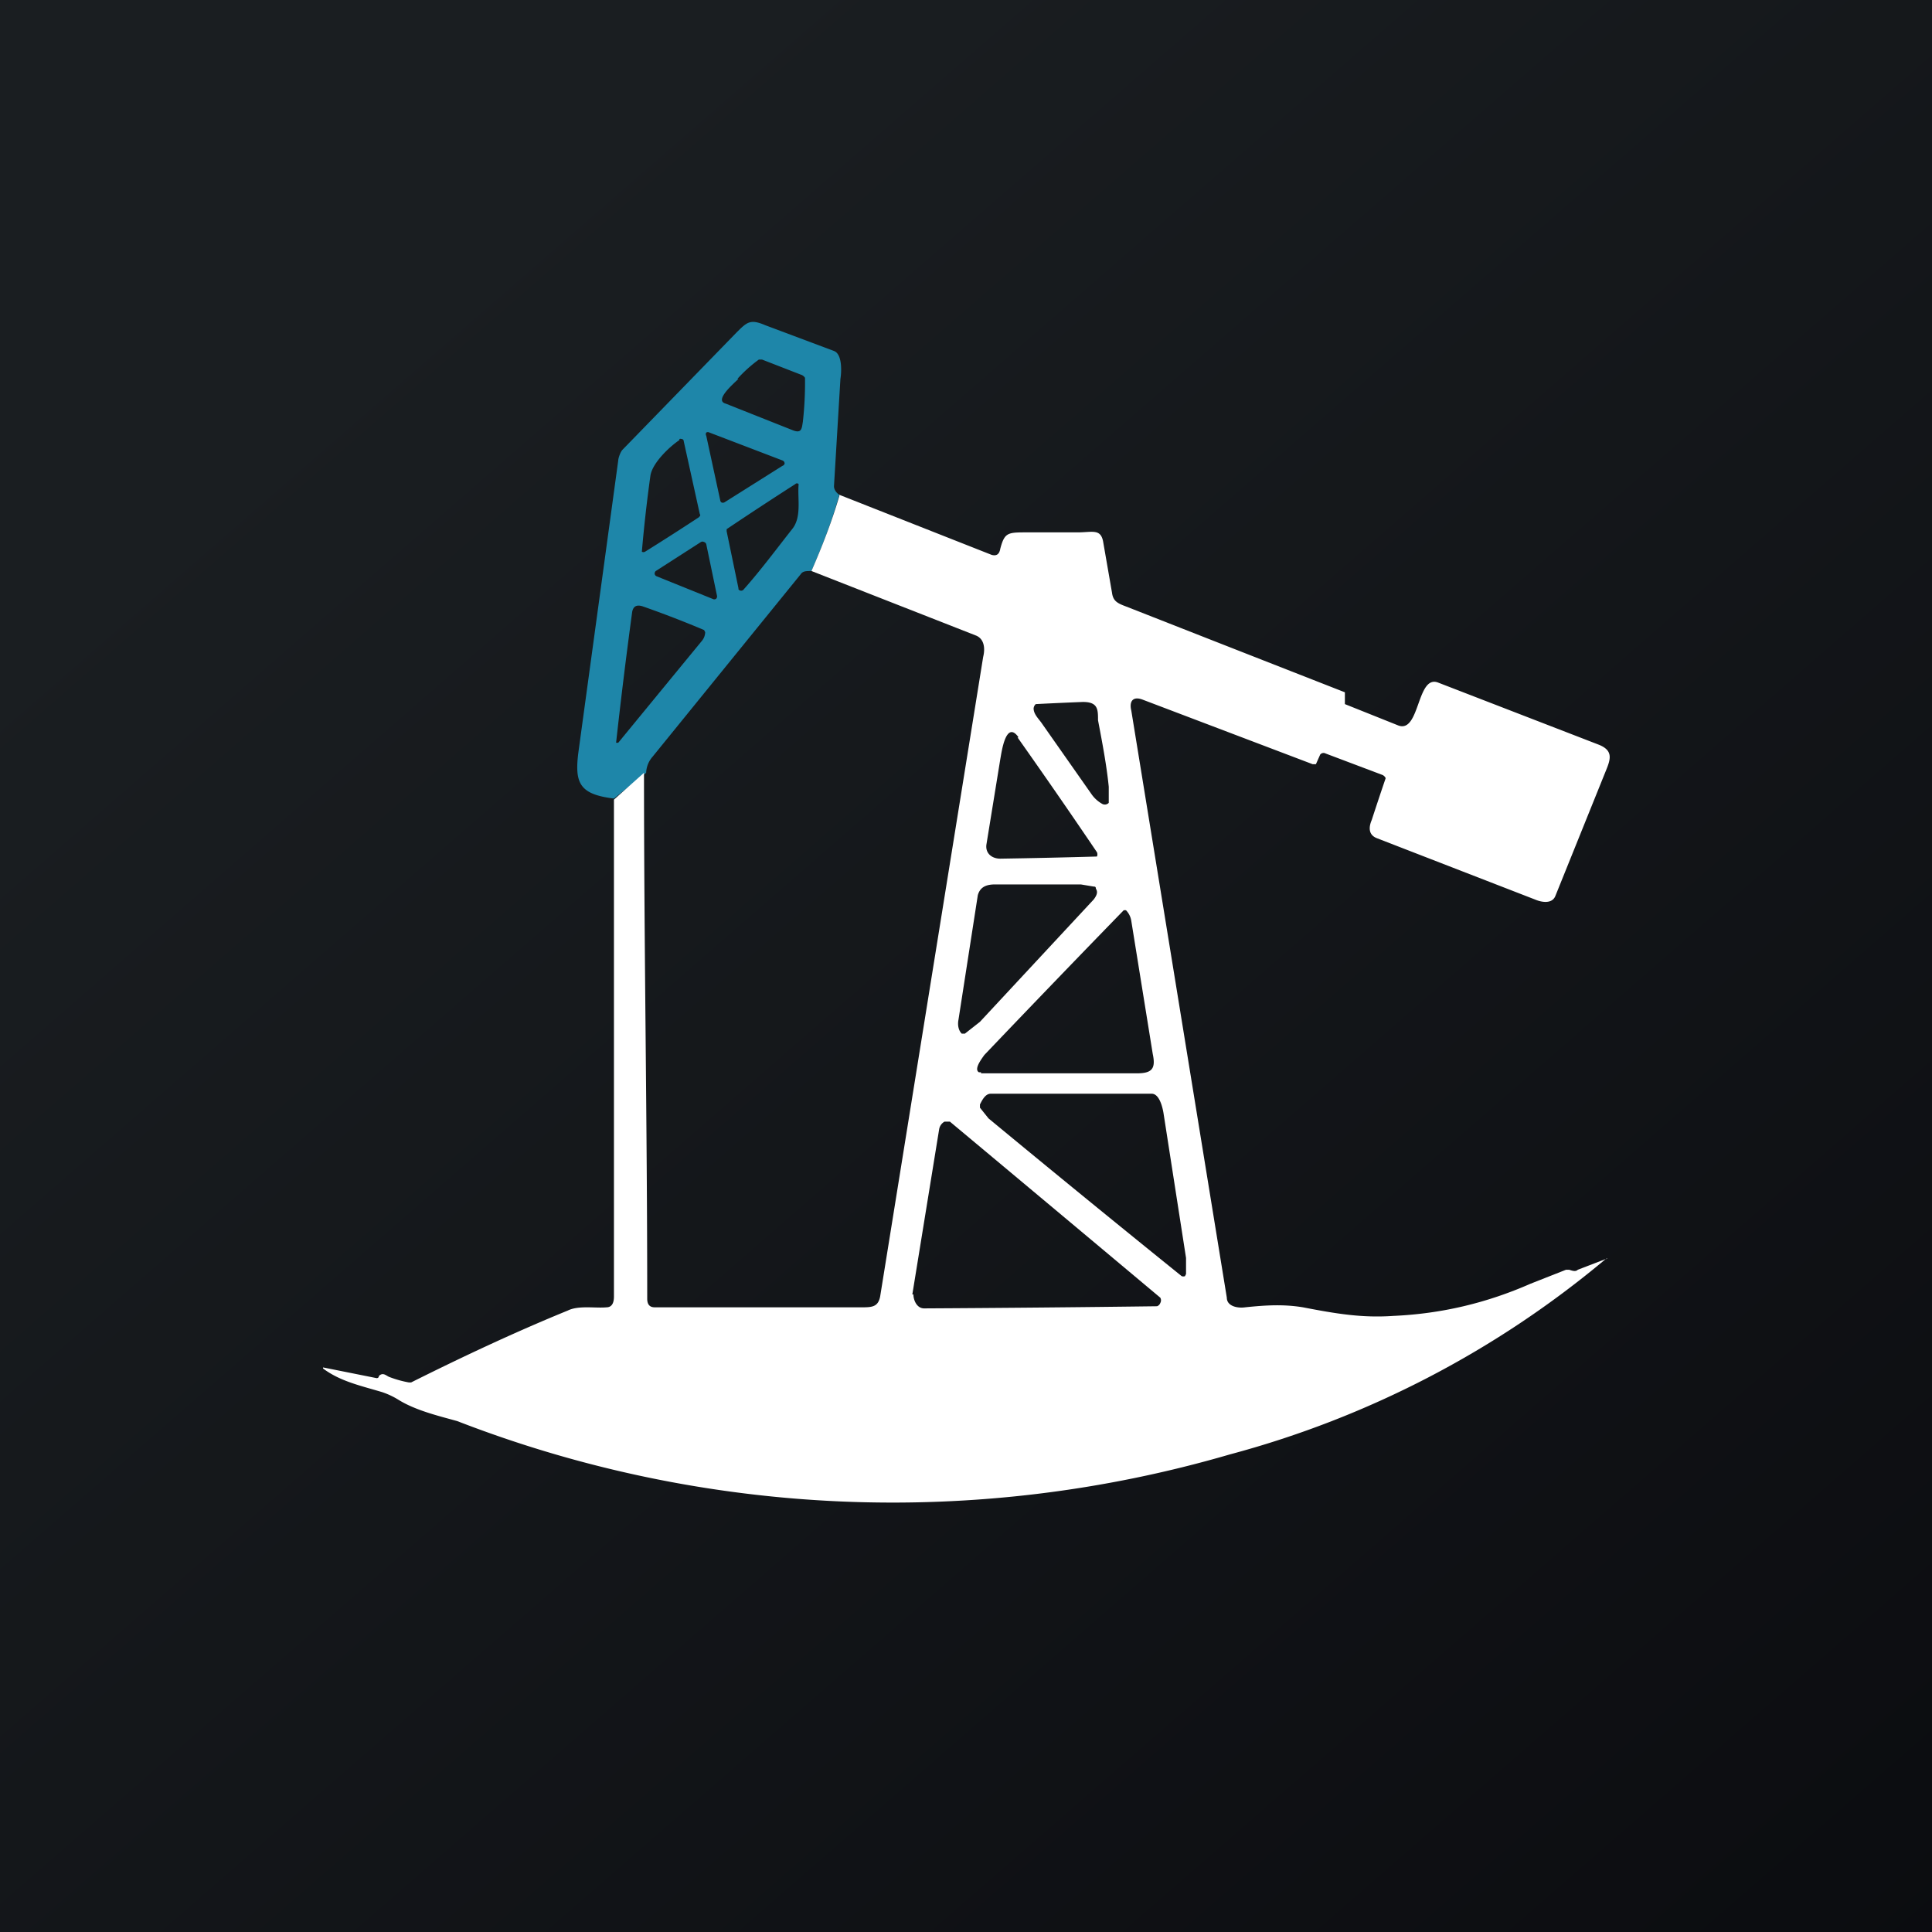
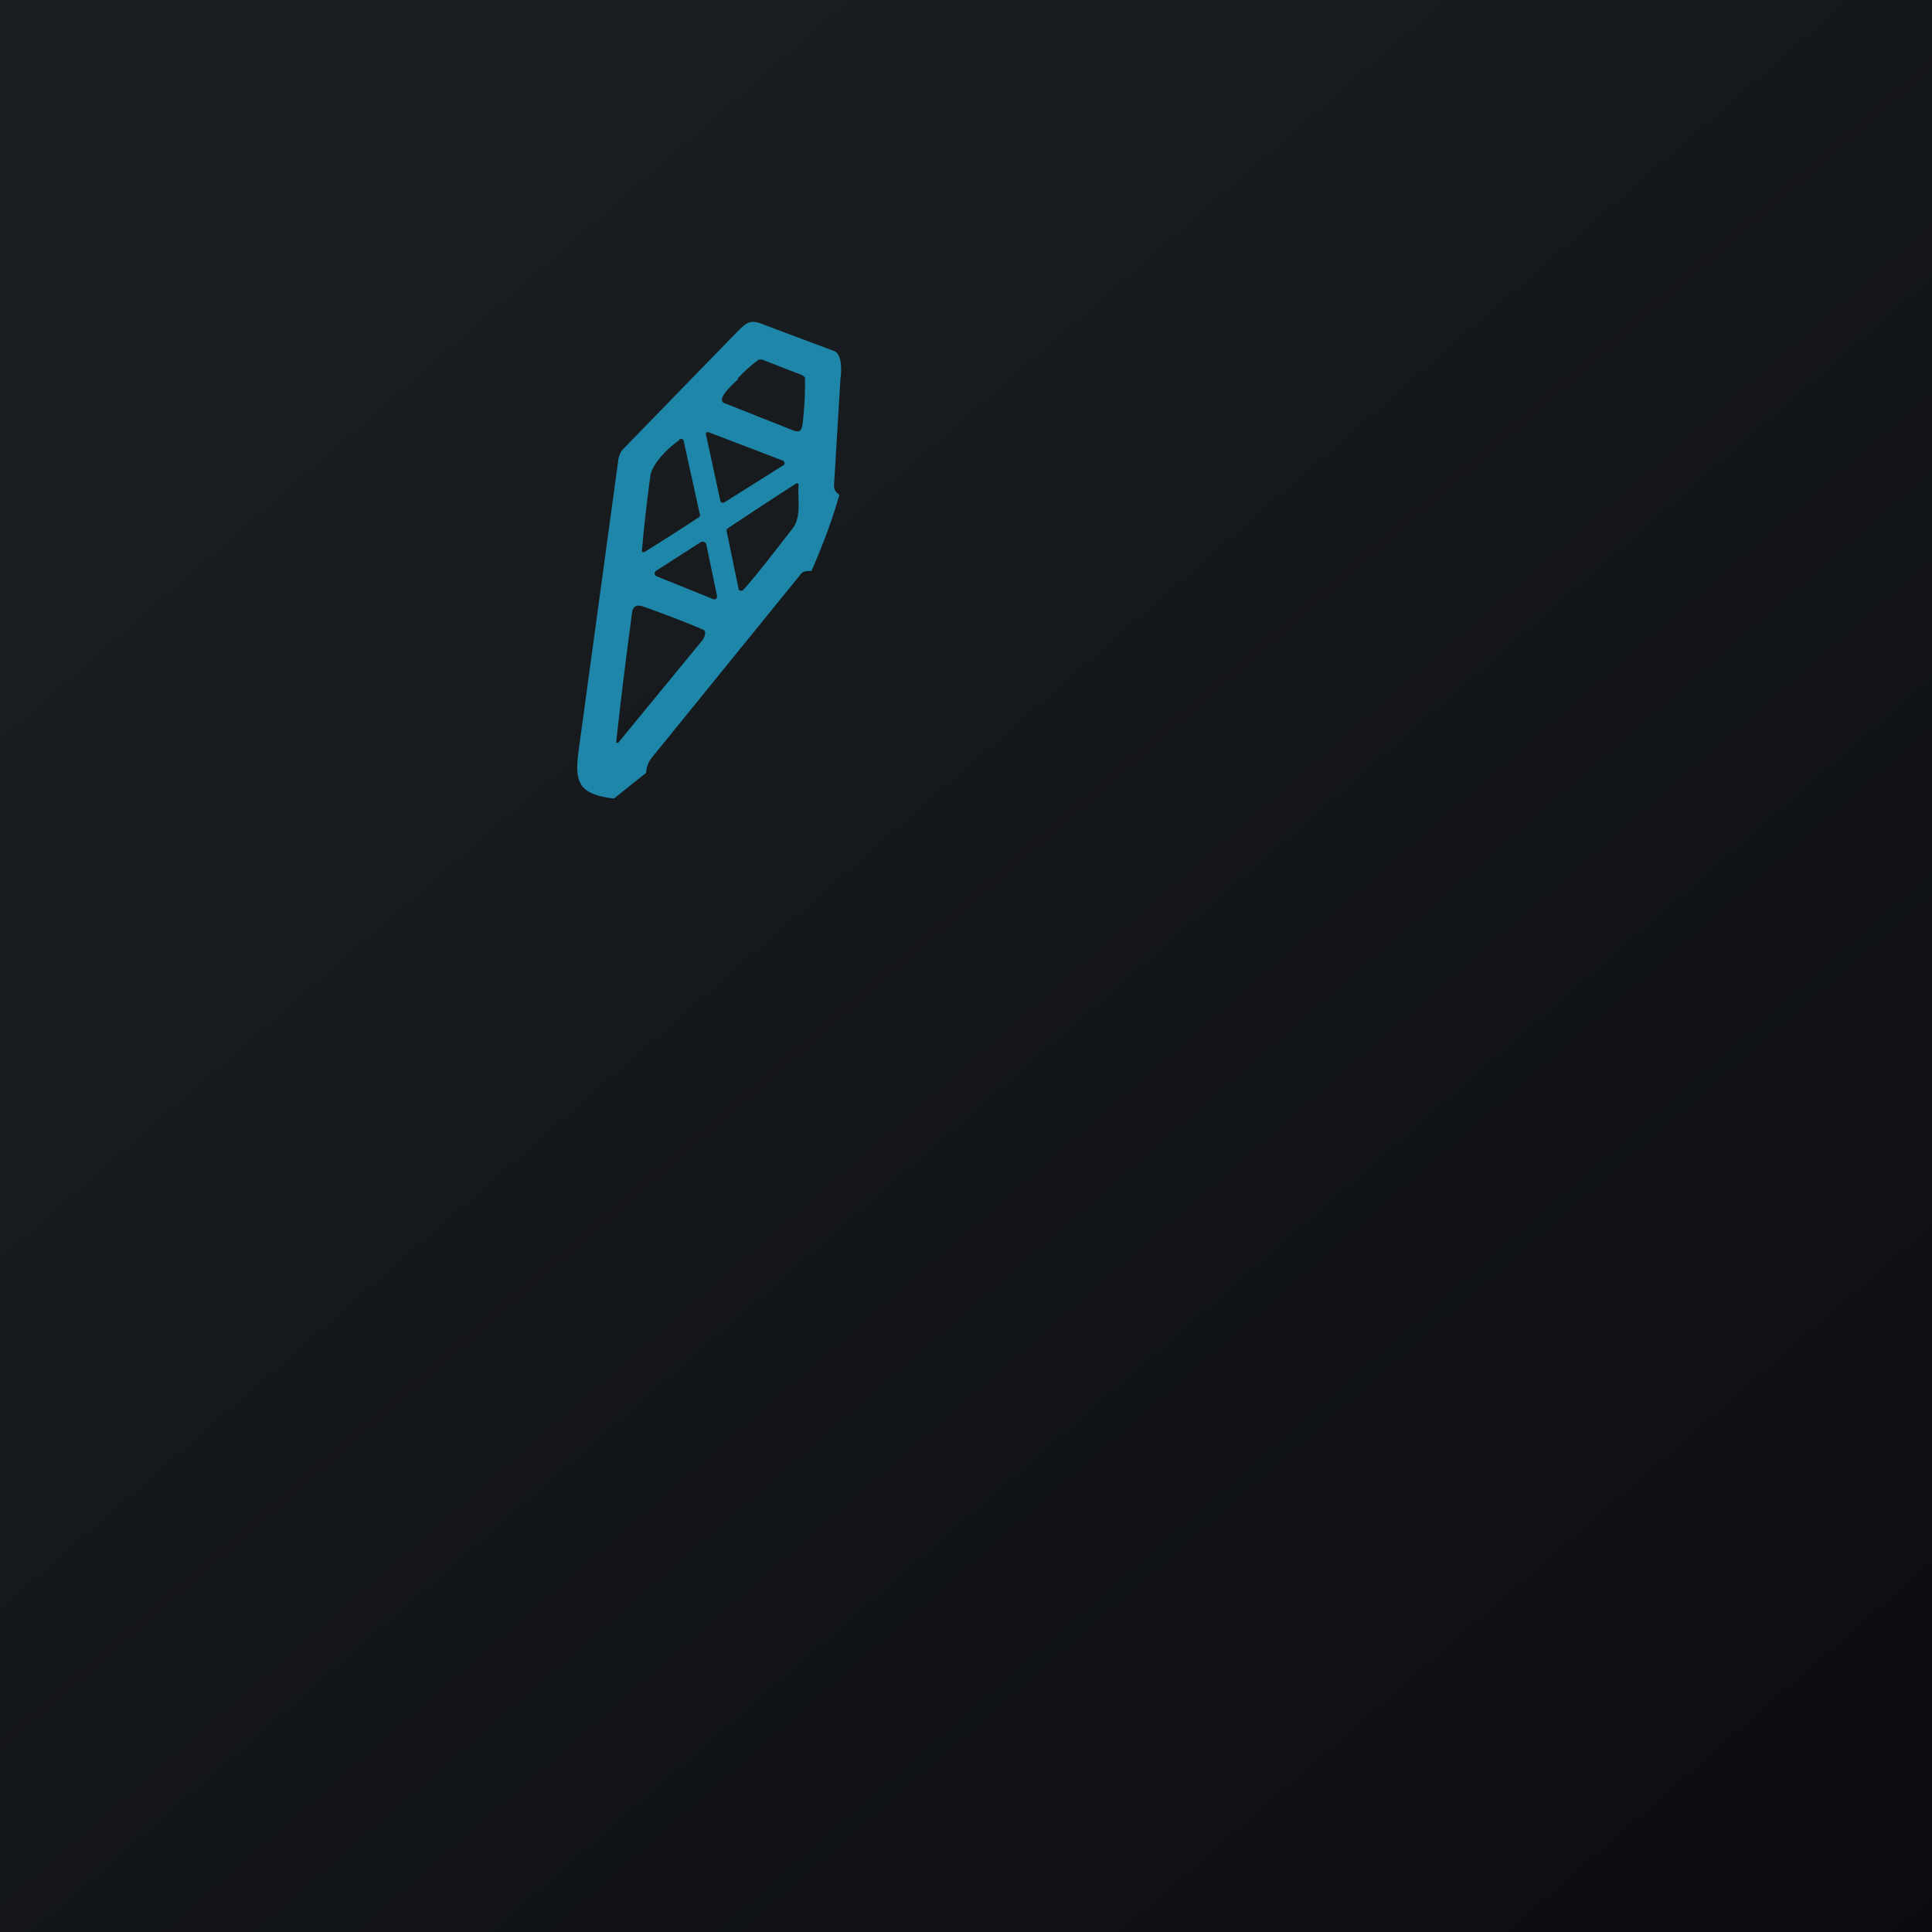
<svg xmlns="http://www.w3.org/2000/svg" width="18" height="18" viewBox="0 0 18 18">
  <rect x="0" y="0" width="18" height="18" fill="#333333" stroke="none" />
  <path fill="url(#akfd4dbtp)" d="M0 0h18v18H0z" />
  <path d="M7.82 4.61c-.07.25-.16.48-.26.71-.05 0-.08 0-.1.03l-1.38 1.7a.24.24 0 0 0-.06.15l-.3.24C5.4 7.4 5.35 7.3 5.39 7l.37-2.71c0-.02.02-.08.04-.1L6.86 3.1c.1-.1.13-.13.27-.07l.64.24c.08.03.07.2.06.26l-.06 1c0 .03.02.06.05.08Zm-.94-1.08c-.04.04-.23.2-.12.23l.63.25c.08.03.08-.02.09-.08a3.27 3.27 0 0 0 .02-.41.07.07 0 0 0-.04-.03l-.36-.14h-.03a1.3 1.3 0 0 0-.2.18Zm.41.81a.03.03 0 0 0 .02-.02.03.03 0 0 0-.02-.03l-.68-.26a.03.03 0 0 0-.03 0 .03.03 0 0 0 0 .03l.13.6a.03.03 0 0 0 .01.02.03.03 0 0 0 .03 0l.54-.34Zm-.96-.24c-.09.06-.25.21-.27.33a13.52 13.52 0 0 0-.08.71.03.03 0 0 0 .03 0 24.25 24.25 0 0 0 .5-.32c.01-.01.02-.02.01-.03l-.15-.68a.02.02 0 0 0-.02-.02.03.03 0 0 0-.02 0Zm.44.83v.02l.11.53v.01a.03.03 0 0 0 .05 0c.16-.18.3-.37.45-.56.09-.11.05-.28.06-.41a.02.02 0 0 0 0-.01.02.02 0 0 0-.03 0 36.83 36.83 0 0 0-.64.42Zm-.66.39a.03.03 0 0 0-.01.03.03.03 0 0 0 .02.02l.52.21a.03.03 0 0 0 .03 0 .03.03 0 0 0 .01-.03l-.1-.48a.03.03 0 0 0-.02-.02.03.03 0 0 0-.03 0l-.42.27Zm-.22.38a50.14 50.14 0 0 0-.15 1.22h.02a1692.1 1692.1 0 0 1 .78-.95.13.13 0 0 0 .03-.08l-.01-.02a9.78 9.78 0 0 0-.57-.22c-.06-.02-.09 0-.1.05Z" fill="#1E86A9" />
-   <path d="m7.82 4.61 1.42.56c.04.01.07 0 .08-.06.04-.15.07-.15.25-.15h.47c.14 0 .22-.04.24.1l.08.46c.01.08.05.1.13.13a1524.54 1524.54 0 0 0 2.04.8V6.56l.5.2c.2.07.17-.48.37-.4l1.5.58c.12.05.11.12.07.22l-.48 1.19c-.03.07-.12.06-.19.03l-1.47-.57c-.08-.03-.08-.1-.05-.17a29.71 29.71 0 0 1 .13-.39.06.06 0 0 0-.03-.03l-.53-.2a.04.04 0 0 0-.05.01l-.04.09h-.03l-1.58-.6c-.1-.04-.13.02-.11.1l.89 5.47c0 .08.1.1.17.09.19-.02.36-.03.54 0 .31.06.55.1.84.08.45-.02.87-.12 1.28-.3l.33-.13h.03c.03.01.06.02.08 0l.26-.1c.02-.01.02 0 0 0a9.11 9.11 0 0 1-3.5 1.82 11.22 11.22 0 0 1-7.2-.31c-.18-.05-.39-.1-.55-.2a.72.72 0 0 0-.15-.07c-.2-.06-.39-.1-.55-.22v-.01l.5.1s.02 0 .02-.02c.04-.04.07 0 .1.01a1 1 0 0 0 .18.05h.02c.48-.24.97-.47 1.46-.67.1-.05.26-.02.36-.03.05 0 .07-.04.07-.1V7.45L6 7.2c0 1.63.03 3.26.03 4.9 0 .05.02.08.07.08h1.92c.1 0 .16 0 .18-.1l.96-5.96c.02-.08.01-.17-.07-.2l-1.53-.6c.1-.23.19-.46.26-.7ZM9.63 6.6c0 .05.04.09.07.13l.47.67a.3.3 0 0 0 .1.09.05.05 0 0 0 .06-.01v-.15c-.02-.2-.06-.41-.1-.62 0-.1 0-.17-.14-.17a36.36 36.36 0 0 0-.44.02.06.06 0 0 0-.02.04Zm-.14.27c-.12-.17-.16.15-.17.2l-.13.8c-.01.08.05.13.13.13a68.92 68.92 0 0 0 .9-.02.05.05 0 0 0 0-.04 63.58 63.58 0 0 0-.74-1.07Zm-.53 2.76h.03l.14-.11 1.06-1.14c.03-.04.04-.07.02-.1 0-.02-.01-.02-.02-.02l-.12-.02h-.8c-.09 0-.14.03-.16.1L8.93 9.5c-.01.05 0 .1.03.13Zm.18.37h1.45c.14 0 .18-.04.15-.18l-.2-1.24a.18.18 0 0 0-.05-.1h-.02a189.03 189.03 0 0 0-1.3 1.35c-.02.03-.1.13-.05.16a.17.17 0 0 0 .02 0Zm.07.42a190.23 190.23 0 0 0 1.8 1.47.05.05 0 0 0 .03 0l.01-.02V11.72l-.21-1.35c-.01-.06-.04-.18-.11-.18h-1.5c-.05 0-.08.06-.1.1v.03l.08.1Zm-.7 1.64c0 .05.03.13.1.13a288.98 288.98 0 0 0 2.17-.02.05.05 0 0 0 .03-.03.05.05 0 0 0 0-.05 1400.79 1400.79 0 0 0-1.96-1.64H8.8a.1.1 0 0 0-.05.07l-.25 1.54Z" fill="#fff" />
  <defs>
    <linearGradient id="akfd4dbtp" x1="3.35" y1="3.12" x2="21.9" y2="24.43" gradientUnits="userSpaceOnUse">
      <stop stop-color="#1A1E21" />
      <stop offset="1" stop-color="#06060A" />
    </linearGradient>
  </defs>
</svg>